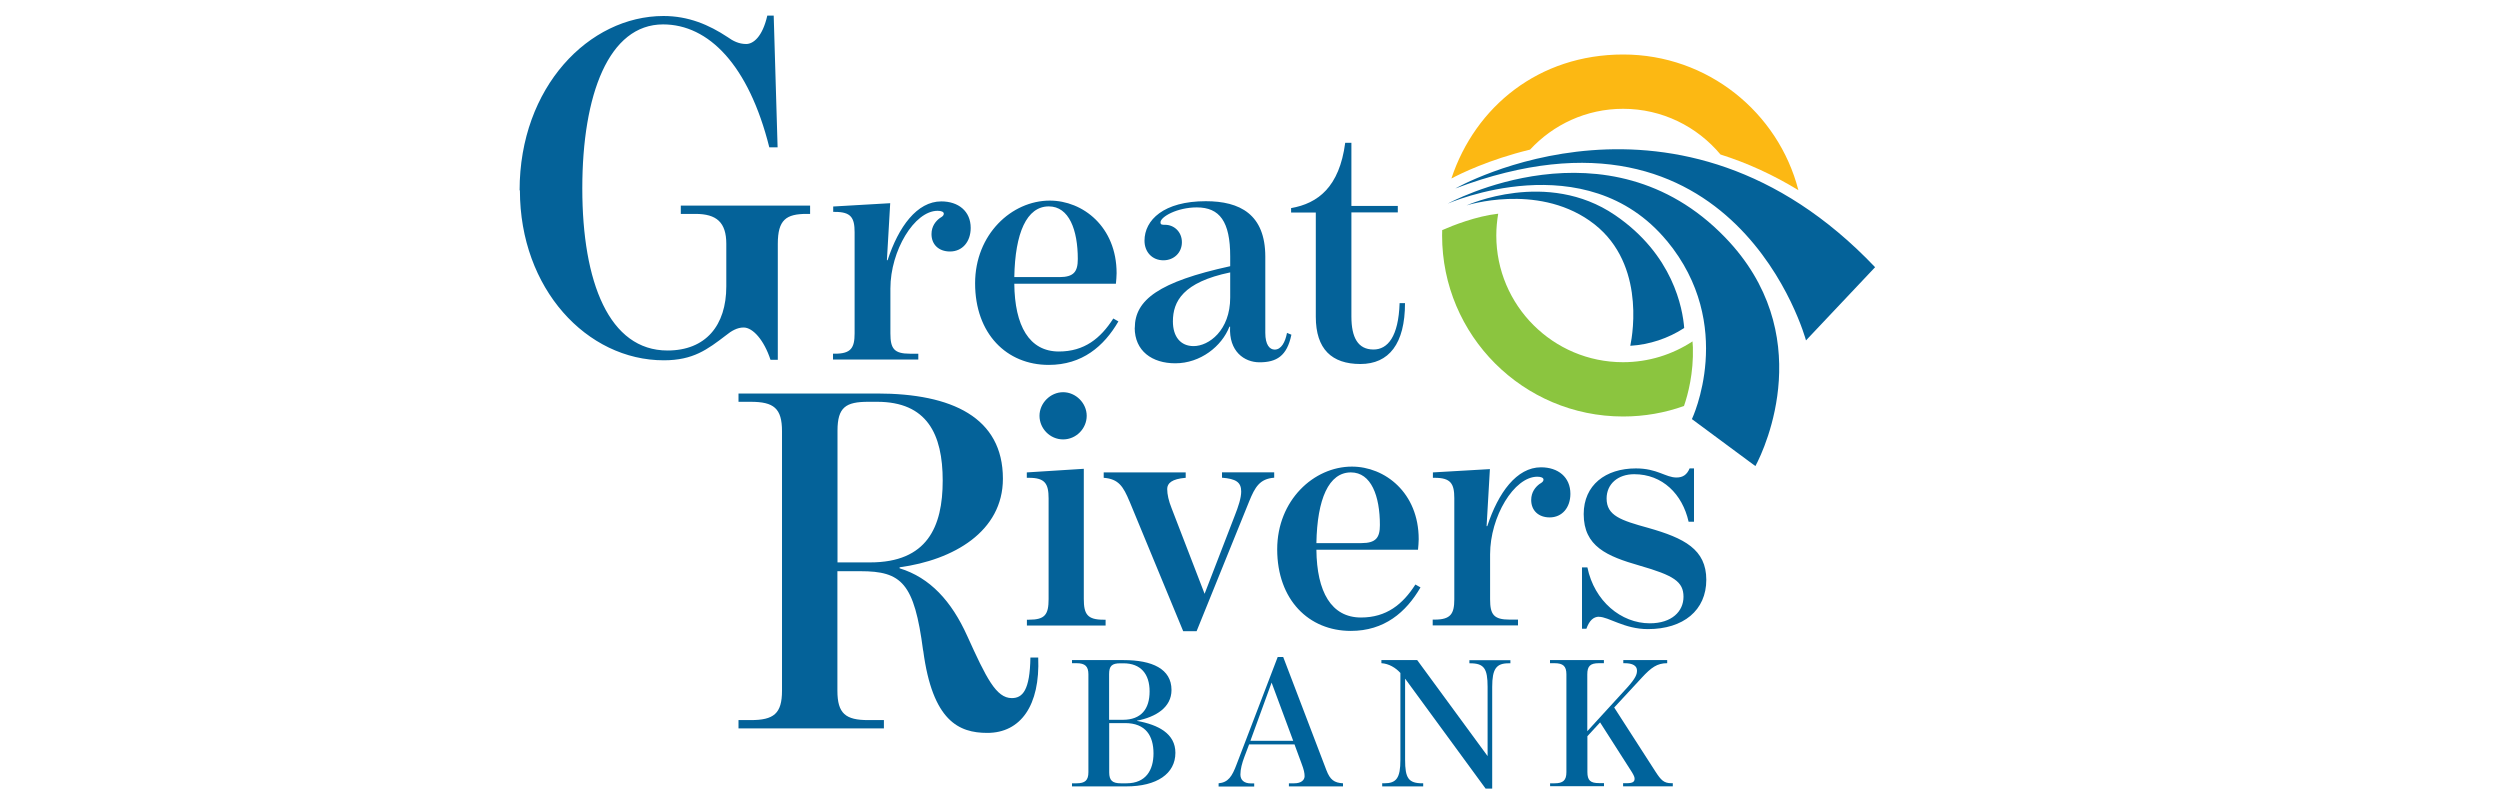
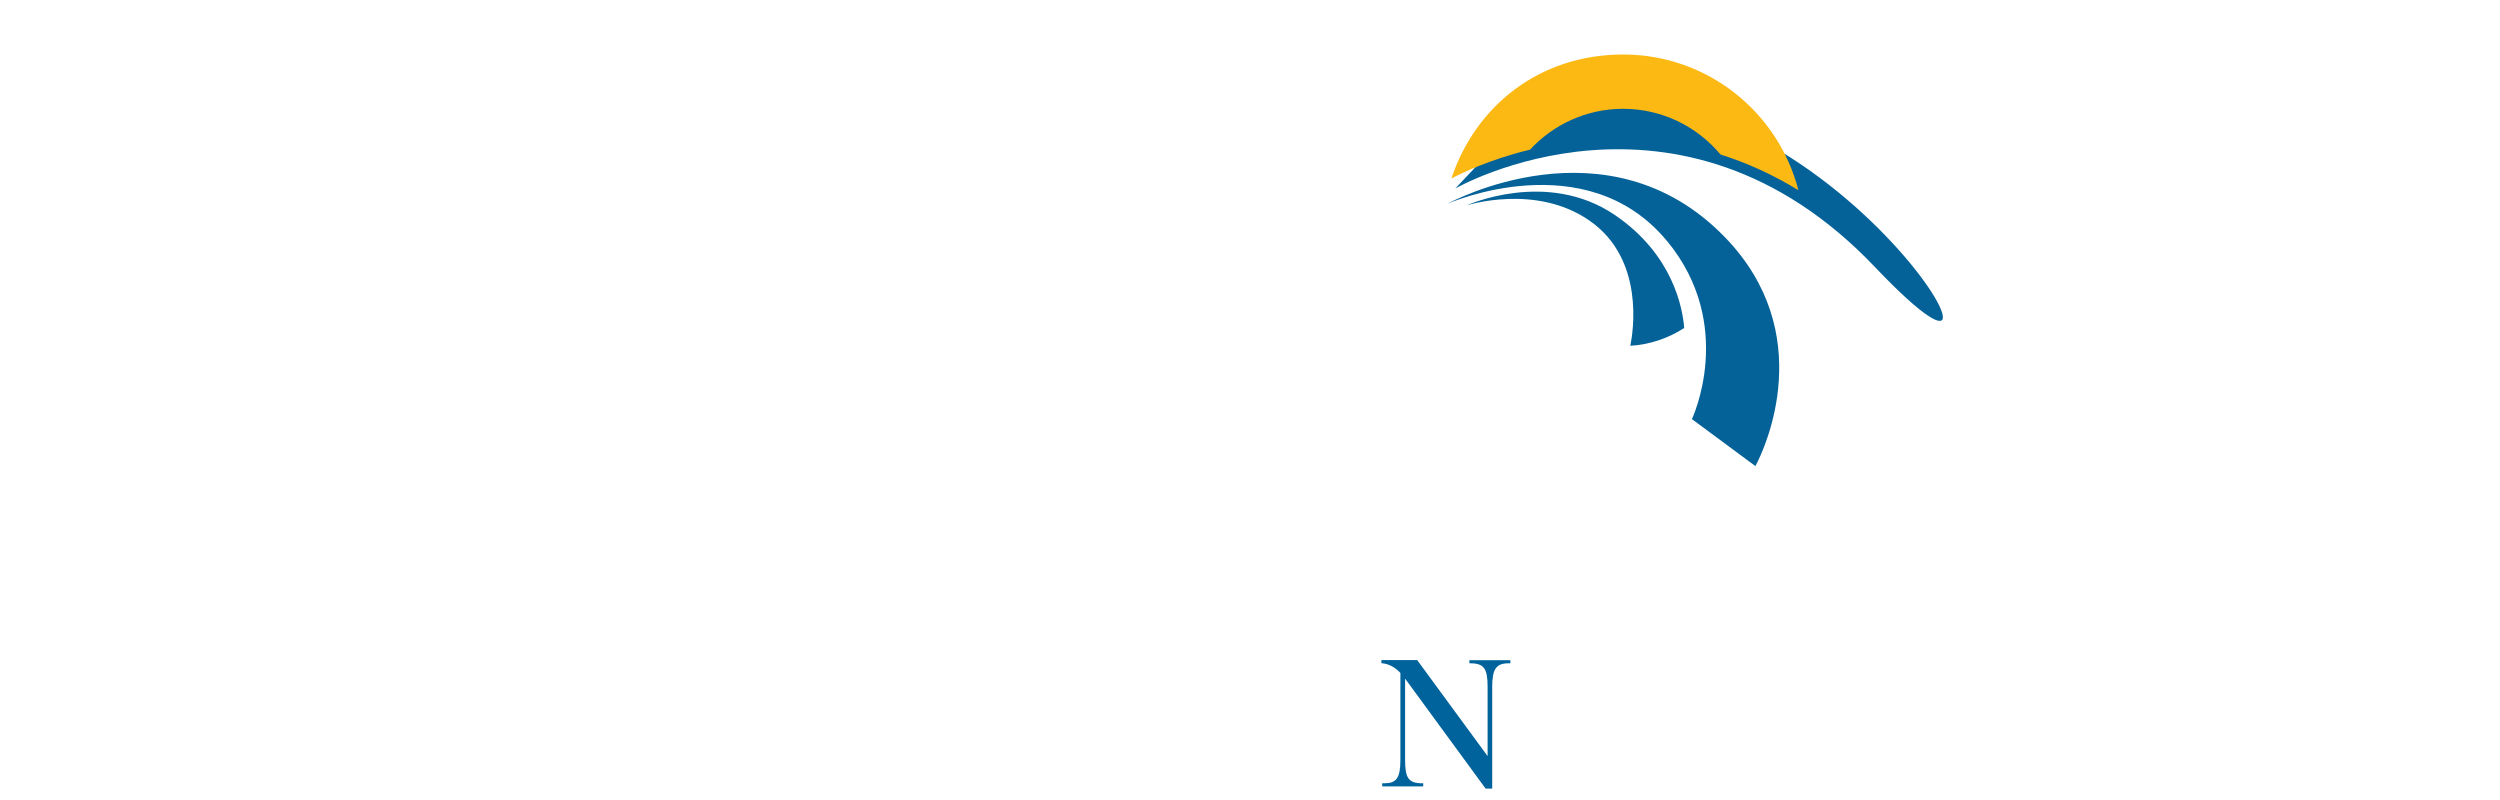
<svg xmlns="http://www.w3.org/2000/svg" id="Layer_1" viewBox="0 0 250 80">
  <defs>
    <style>.cls-1{fill:#8bc53f;}.cls-1,.cls-2,.cls-3,.cls-4{stroke-width:0px;}.cls-2{fill:#fcb813;}.cls-3{fill:#046299;}.cls-4{fill:#00639b;}</style>
  </defs>
-   <path class="cls-3" d="m92.31,65.05c-.88-6.76-2.15-7.93-6.27-7.93h-2.3v11.95c0,2.3.83,2.94,3.08,2.94h1.57v.83h-14.54v-.83h1.22c2.3,0,3.13-.64,3.13-2.94v-25.95c0-2.3-.83-2.94-3.13-2.94h-1.22v-.83h13.86c7.49,0,12.58,2.4,12.58,8.52,0,5.29-4.95,8.13-10.33,8.86v.1c3.04.93,5.19,3.28,6.76,6.76,1.91,4.21,2.89,6.22,4.46,6.22,1.08,0,1.81-.78,1.86-4.06h.78c.2,4.8-1.76,7.54-5.09,7.54-2.84,0-5.48-1.18-6.41-8.23Zm-5.29-8.81c5.68,0,7.25-3.53,7.25-8.18s-1.57-7.88-6.56-7.88h-.88c-2.25,0-3.08.54-3.08,2.89v13.17h3.28Zm-3.7-20.87h.18c1.6,0,1.96-.58,1.96-2.03v-10.12c0-1.45-.36-2.03-1.96-2.03h-.18v-.54l5.7-.33-.33,5.7h.07c1.09-3.34,2.94-5.88,5.37-5.88,1.71,0,2.94.98,2.94,2.65,0,1.38-.83,2.36-2.07,2.36-1.12,0-1.85-.69-1.85-1.74,0-.8.44-1.31.83-1.6.25-.15.4-.25.4-.44s-.25-.29-.62-.29c-2.32,0-4.72,3.99-4.72,7.76v4.5c0,1.52.36,2.03,1.96,2.03h.83v.58h-8.53v-.58Zm14.19-7.04c0-4.9,3.66-8.27,7.47-8.27,3.3,0,6.68,2.61,6.68,7.26,0,.18-.04.87-.07,1.05h-10.16c.04,4.21,1.49,6.78,4.46,6.78,2.54,0,4.17-1.31,5.44-3.3l.51.29c-1.45,2.5-3.63,4.35-6.97,4.35-4.21,0-7.36-3.12-7.36-8.16Zm8.42-.62c1.45,0,1.85-.54,1.85-1.81,0-2.9-.87-5.26-2.9-5.26-2.21,0-3.37,2.65-3.45,7.07h4.5Zm7.55,5.08c0-2.79,2.39-4.61,9.54-6.17v-.98c0-3.48-1.05-4.9-3.34-4.9-1.96,0-3.63.94-3.63,1.49,0,.25.15.25.47.25.87,0,1.67.69,1.67,1.74s-.8,1.81-1.85,1.81c-1.12,0-1.89-.83-1.89-1.96,0-2.07,1.92-3.95,6.13-3.95,3.41,0,5.95,1.31,5.95,5.55v7.62c0,1.2.44,1.67.94,1.67.65,0,1.05-.73,1.23-1.67l.44.18c-.44,2.14-1.49,2.76-3.19,2.76-1.52,0-3.08-1.09-2.94-3.56h-.07c-.76,1.96-2.9,3.66-5.41,3.66-2.32,0-4.06-1.23-4.06-3.56Zm9.54-3.05v-2.5c-4.72.98-5.73,2.9-5.73,4.9,0,1.52.76,2.47,2.07,2.47,1.52,0,3.66-1.56,3.66-4.86Zm8.56,1.96v-10.45h-2.47v-.44c2.68-.47,4.83-2.1,5.41-6.53h.62v6.31h4.64v.65h-4.64v10.41c0,2.1.65,3.3,2.21,3.3,1.41,0,2.5-1.27,2.61-4.64h.54c0,4.06-1.6,6.09-4.46,6.09s-4.46-1.49-4.46-4.72Zm-28.9,30.27h.22c1.6,0,1.96-.51,1.96-2.07v-10.05c0-1.49-.36-2.07-1.96-2.07h-.22v-.54l5.7-.36v13.02c0,1.52.36,2.07,1.96,2.07h.22v.58h-7.87v-.58Zm1.27-20.39c0-1.27,1.09-2.36,2.36-2.36s2.36,1.09,2.36,2.36-1.05,2.36-2.36,2.36-2.36-1.09-2.36-2.36Zm9,8.56c-.62-1.49-1.09-2.25-2.58-2.36v-.54h8.2v.54c-1.38.11-1.85.54-1.85,1.12,0,.54.15,1.2.44,1.92l3.3,8.56,3.01-7.8c.36-.91.65-1.78.65-2.43,0-.94-.54-1.27-1.92-1.38v-.54h5.22v.54c-1.45.11-1.92.94-2.5,2.36l-5.26,12.99h-1.34l-5.37-12.99Zm14.77,4.79c0-4.9,3.66-8.27,7.47-8.27,3.3,0,6.68,2.61,6.68,7.26,0,.18-.04.87-.07,1.05h-10.16c.04,4.21,1.49,6.78,4.46,6.78,2.54,0,4.17-1.31,5.44-3.3l.51.29c-1.45,2.5-3.63,4.35-6.97,4.35-4.21,0-7.36-3.12-7.36-8.16Zm8.42-.62c1.45,0,1.85-.54,1.85-1.81,0-2.9-.87-5.26-2.9-5.26-2.21,0-3.37,2.65-3.45,7.07h4.5Zm7.15,7.65h.18c1.6,0,1.96-.58,1.96-2.03v-10.12c0-1.45-.36-2.03-1.96-2.03h-.18v-.54l5.7-.33-.33,5.7h.07c1.09-3.34,2.94-5.88,5.37-5.88,1.71,0,2.94.98,2.94,2.65,0,1.38-.83,2.36-2.07,2.36-1.12,0-1.85-.69-1.85-1.74,0-.8.44-1.31.83-1.6.25-.15.4-.25.4-.44s-.25-.29-.62-.29c-2.32,0-4.72,3.99-4.72,7.76v4.5c0,1.52.36,2.03,1.96,2.03h.83v.58h-8.53v-.58Zm16.62-.29c-.58,0-.98.4-1.27,1.2h-.44v-6.13h.54c.69,3.37,3.37,5.59,6.24,5.59,2.21,0,3.37-1.2,3.37-2.65,0-1.52-.98-2.14-4.39-3.12-3.27-.94-5.59-1.92-5.59-5.15,0-2.9,2.18-4.57,5.22-4.57,2.14,0,2.97.91,4.06.91.65,0,1.05-.29,1.31-.91h.44v5.33h-.54c-.62-2.76-2.61-4.75-5.44-4.75-1.63,0-2.76.98-2.76,2.43,0,1.71,1.41,2.18,4.17,2.94,3.59,1.02,5.8,2.14,5.8,5.19s-2.29,4.93-5.84,4.93c-2.36,0-3.92-1.23-4.9-1.23ZM51.96,19.03c0-10.33,6.95-17.43,14.39-17.43,2.5,0,4.55.88,6.41,2.11.54.39,1.13.69,1.86.69.69,0,1.62-.69,2.11-2.84h.64l.39,13.17h-.83c-2.06-8.23-6.07-12.29-10.62-12.29-5.43,0-8.08,7-8.08,16.4s2.69,16.21,8.52,16.21c3.82,0,5.88-2.5,5.88-6.41v-4.26c0-2.15-.98-2.99-3.08-2.99h-1.47v-.83h12.93v.83h-.34c-2.06,0-2.89.59-2.89,2.99v11.6h-.73c-.64-1.96-1.76-3.23-2.69-3.23-.64,0-1.22.34-1.76.78-1.86,1.42-3.28,2.5-6.22,2.5-7.69,0-14.39-7.15-14.39-16.99Z" />
-   <path class="cls-1" d="m169.29,34.74l-.04-.6c-2,1.31-4.38,2.08-6.95,2.08-6.99,0-12.67-5.68-12.67-12.67,0-.74.07-1.47.19-2.18-2.21.25-4.5,1.16-5.6,1.64,0,.18-.01.36-.01.54,0,9.99,8.1,18.1,18.1,18.1,2.14,0,4.19-.37,6.09-1.05.41-1.19.96-3.3.89-5.86Z" />
-   <path class="cls-3" d="m145.53,18.85s22.31-12.82,41.98,7.87l-6.91,7.32s-6.96-25.82-35.07-15.19Zm21.15,5.22c6.99,8.44,2.51,17.84,2.51,17.84l6.35,4.7c1.03-1.91,6.23-13.3-3.04-22.88-11.77-12.17-27.72-3.37-27.72-3.37,0,0,13.78-6.08,21.9,3.72Zm-7.72-2c5.55,3.85,4.35,11.17,4.07,12.51,1.92-.12,3.77-.73,5.39-1.78-.15-1.94-1.1-7.33-6.92-11.29-6.81-4.64-14.84-.97-14.84-.97,0,0,6.91-2.22,12.29,1.52Z" />
+   <path class="cls-3" d="m145.53,18.85s22.31-12.82,41.98,7.87s-6.96-25.82-35.07-15.19Zm21.15,5.22c6.99,8.44,2.51,17.84,2.51,17.84l6.35,4.7c1.03-1.91,6.23-13.3-3.04-22.88-11.77-12.17-27.72-3.37-27.72-3.37,0,0,13.78-6.08,21.9,3.72Zm-7.72-2c5.55,3.85,4.35,11.17,4.07,12.51,1.92-.12,3.77-.73,5.39-1.78-.15-1.94-1.1-7.33-6.92-11.29-6.81-4.64-14.84-.97-14.84-.97,0,0,6.91-2.22,12.29,1.52Z" />
  <path class="cls-2" d="m153,14.97c2.32-2.51,5.63-4.09,9.31-4.09,3.91,0,7.41,1.78,9.74,4.57,2.69.85,5.29,2.04,7.79,3.57-2.01-7.8-9.09-13.57-17.52-13.57s-14.79,5.2-17.18,12.4c.86-.46,3.72-1.88,7.87-2.89Z" />
-   <path class="cls-4" d="m107.2,78.33h.46c.85,0,1.18-.3,1.18-1.11v-9.79c0-.79-.33-1.11-1.18-1.11h-.46v-.31h5.17c2.83,0,4.78.87,4.78,2.99,0,1.75-1.57,2.7-3.45,3.07v.02c2.16.39,3.84,1.29,3.84,3.19,0,2.09-1.85,3.36-4.91,3.36h-5.43v-.31Zm5.08-6.35c1.85,0,2.68-1.09,2.68-2.84s-.89-2.81-2.62-2.81h-.3c-.85,0-1.13.26-1.13,1.09v4.56h1.37Zm.37,6.35c1.96,0,2.7-1.35,2.7-2.99,0-1.77-.79-3.03-2.84-3.03h-1.59v4.93c0,.81.33,1.09,1.16,1.09h.57Z" />
-   <path class="cls-4" d="m121.86,78.33c.96-.09,1.35-.68,1.81-1.92l4.1-10.71h.55l4.32,11.32c.37.96.78,1.26,1.66,1.31v.31h-5.41v-.31h.54c.7,0,1.02-.33,1.03-.7,0-.33-.07-.66-.31-1.29l-.7-1.9h-4.54l-.48,1.27c-.22.59-.39,1.2-.39,1.74s.35.89,1.05.89h.33v.31h-3.56v-.31Zm7.46-4.25l-2.16-5.82-2.12,5.82h4.28Z" />
  <path class="cls-4" d="m140.51,67.89v8.09c0,1.83.33,2.35,1.74,2.35h.07v.31h-4.1v-.31h.2c1.22,0,1.62-.52,1.62-2.35v-8.68c-.46-.52-1.16-.94-1.9-.98v-.31h3.58l7.04,9.6v-6.92c0-1.83-.35-2.36-1.75-2.36h-.07v-.31h4.1v.31h-.18c-1.22,0-1.64.54-1.64,2.36v10.17h-.66l-8.03-10.97Z" />
-   <path class="cls-4" d="m155,78.33h.46c.85,0,1.18-.3,1.18-1.11v-9.79c0-.81-.33-1.11-1.18-1.11h-.46v-.31h5.39v.31h-.5c-.85,0-1.16.28-1.16,1.11v5.69l3.99-4.36c.85-.94.98-1.33.98-1.7,0-.48-.42-.74-1.24-.74h-.13v-.31h4.39v.31c-1,0-1.59.42-2.55,1.46l-2.75,2.97,4.14,6.43c.54.83.83,1.14,1.57,1.14h.15v.31h-4.97v-.31h.37c.57,0,.78-.13.78-.44,0-.17-.06-.31-.26-.65l-3.19-4.99-1.27,1.38v3.58c0,.85.31,1.11,1.16,1.11h.5v.31h-5.39v-.31Z" />
</svg>